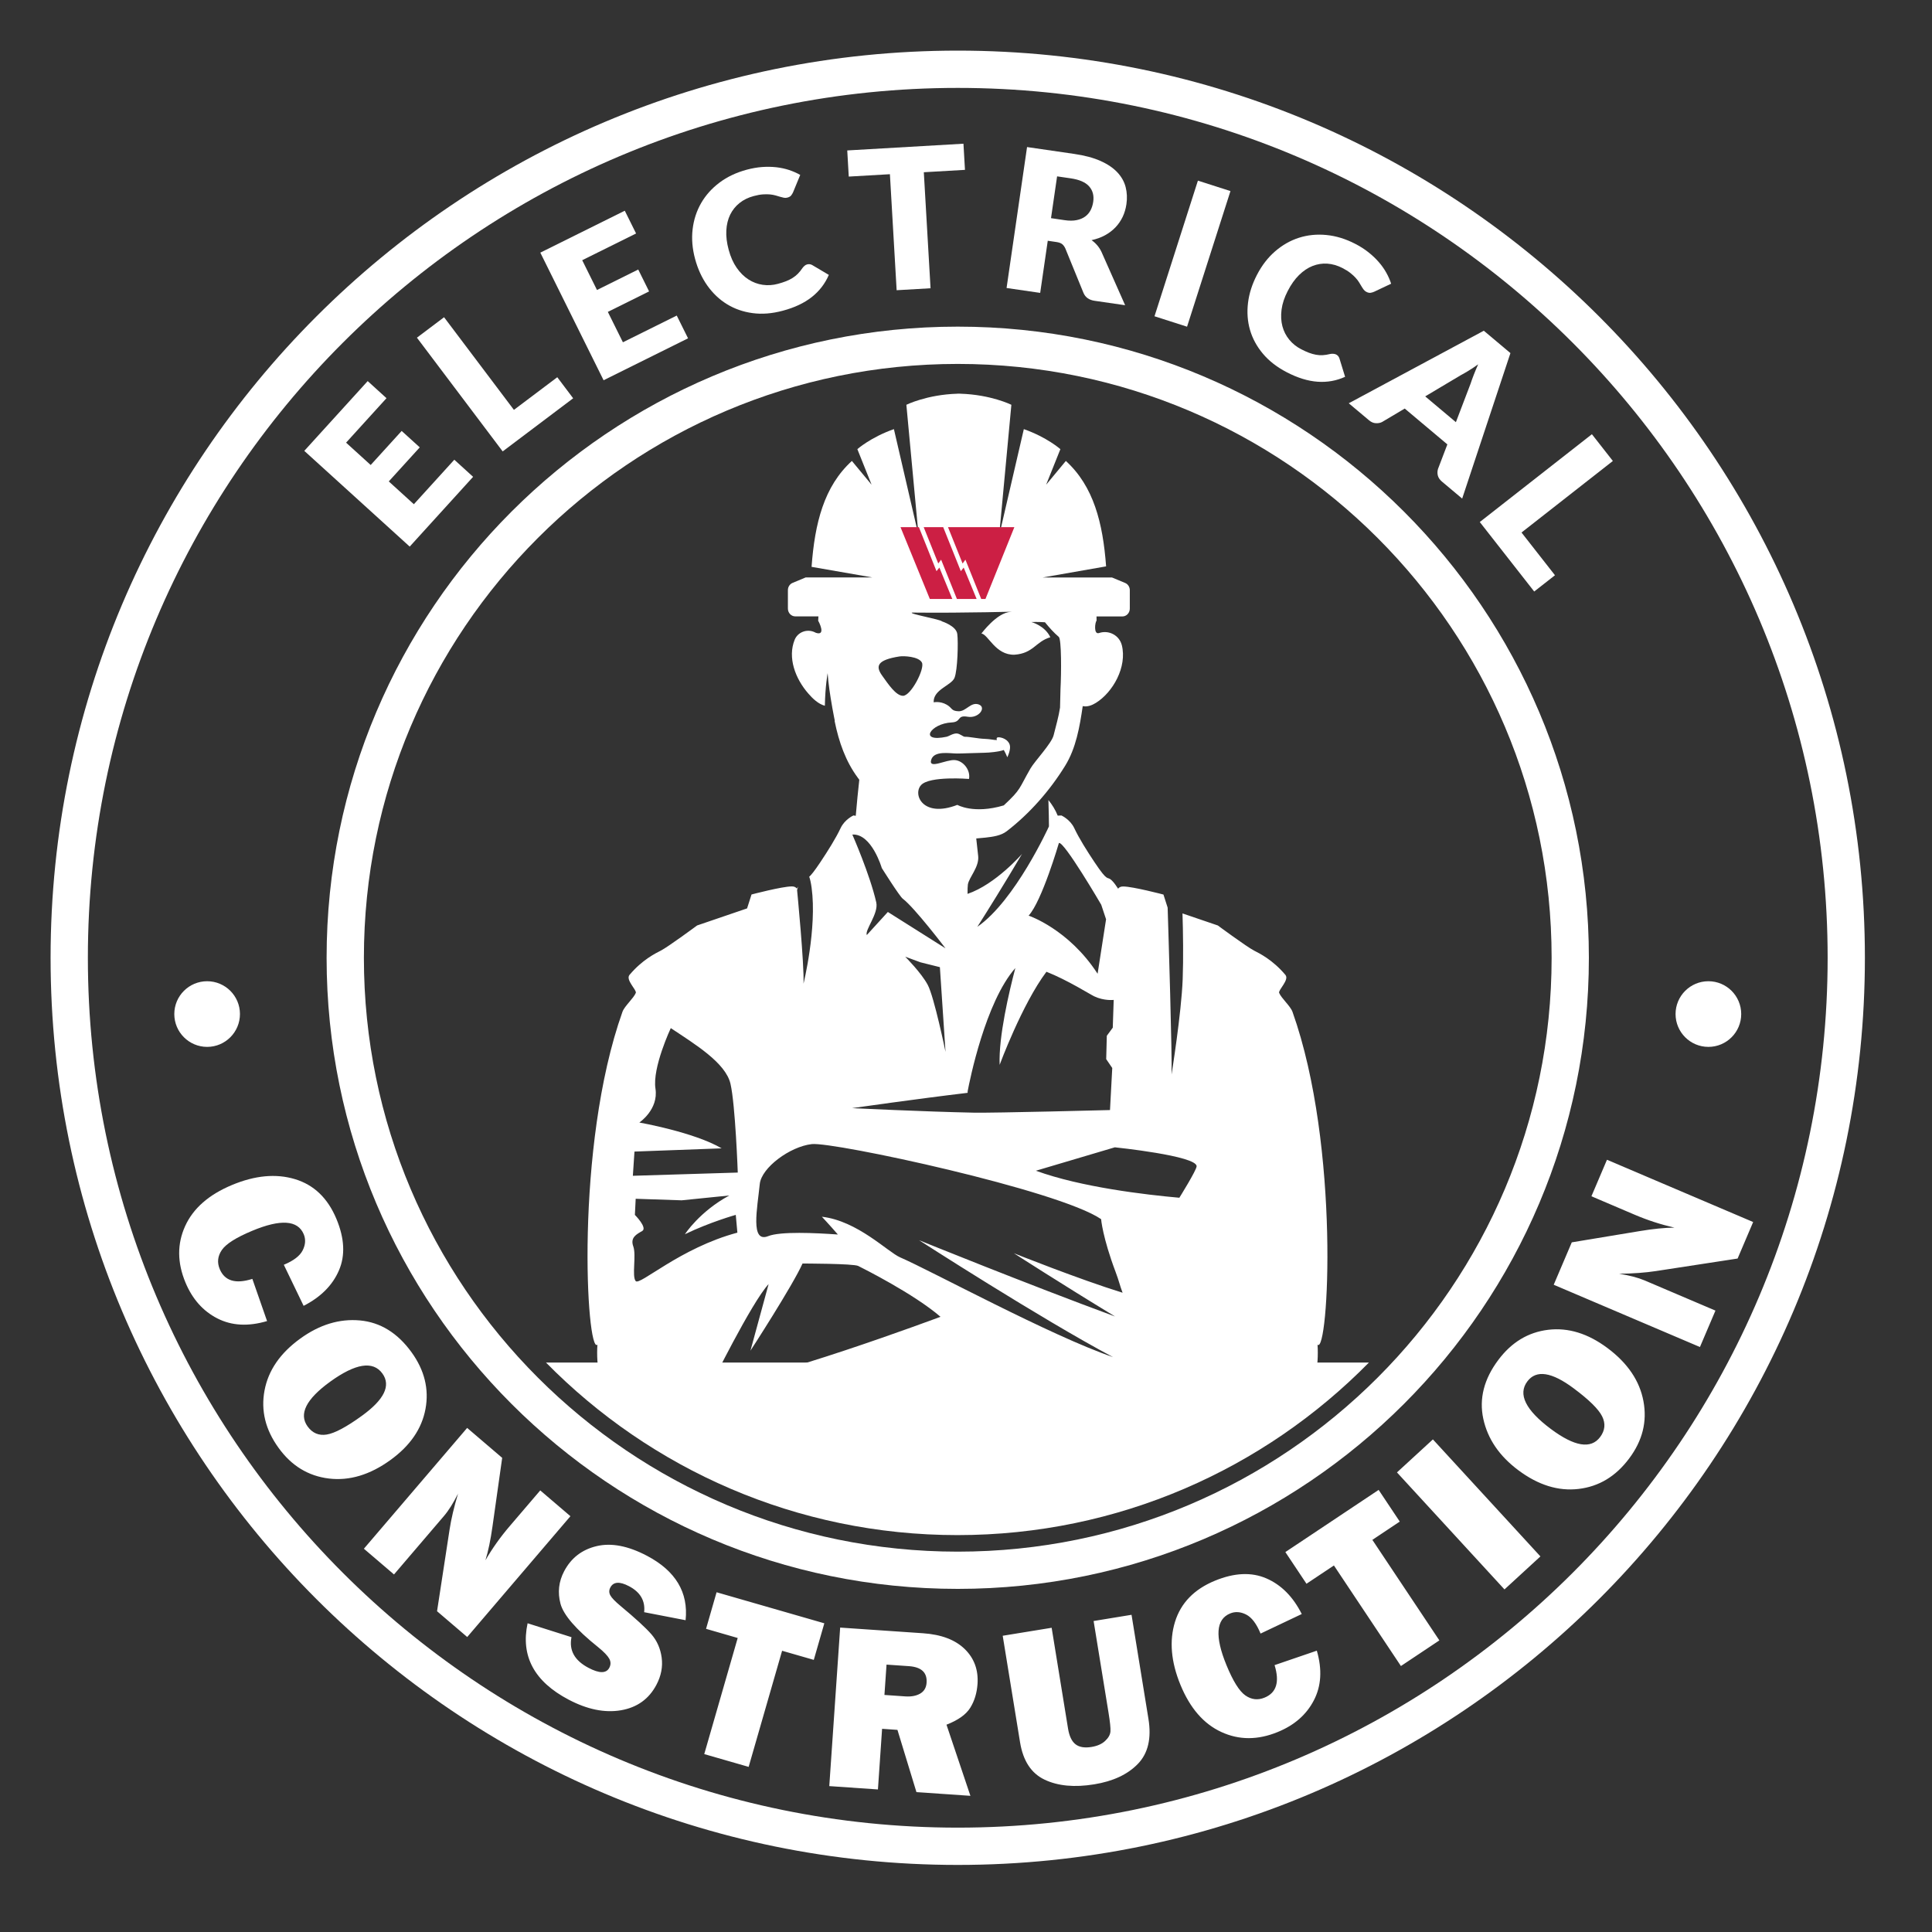
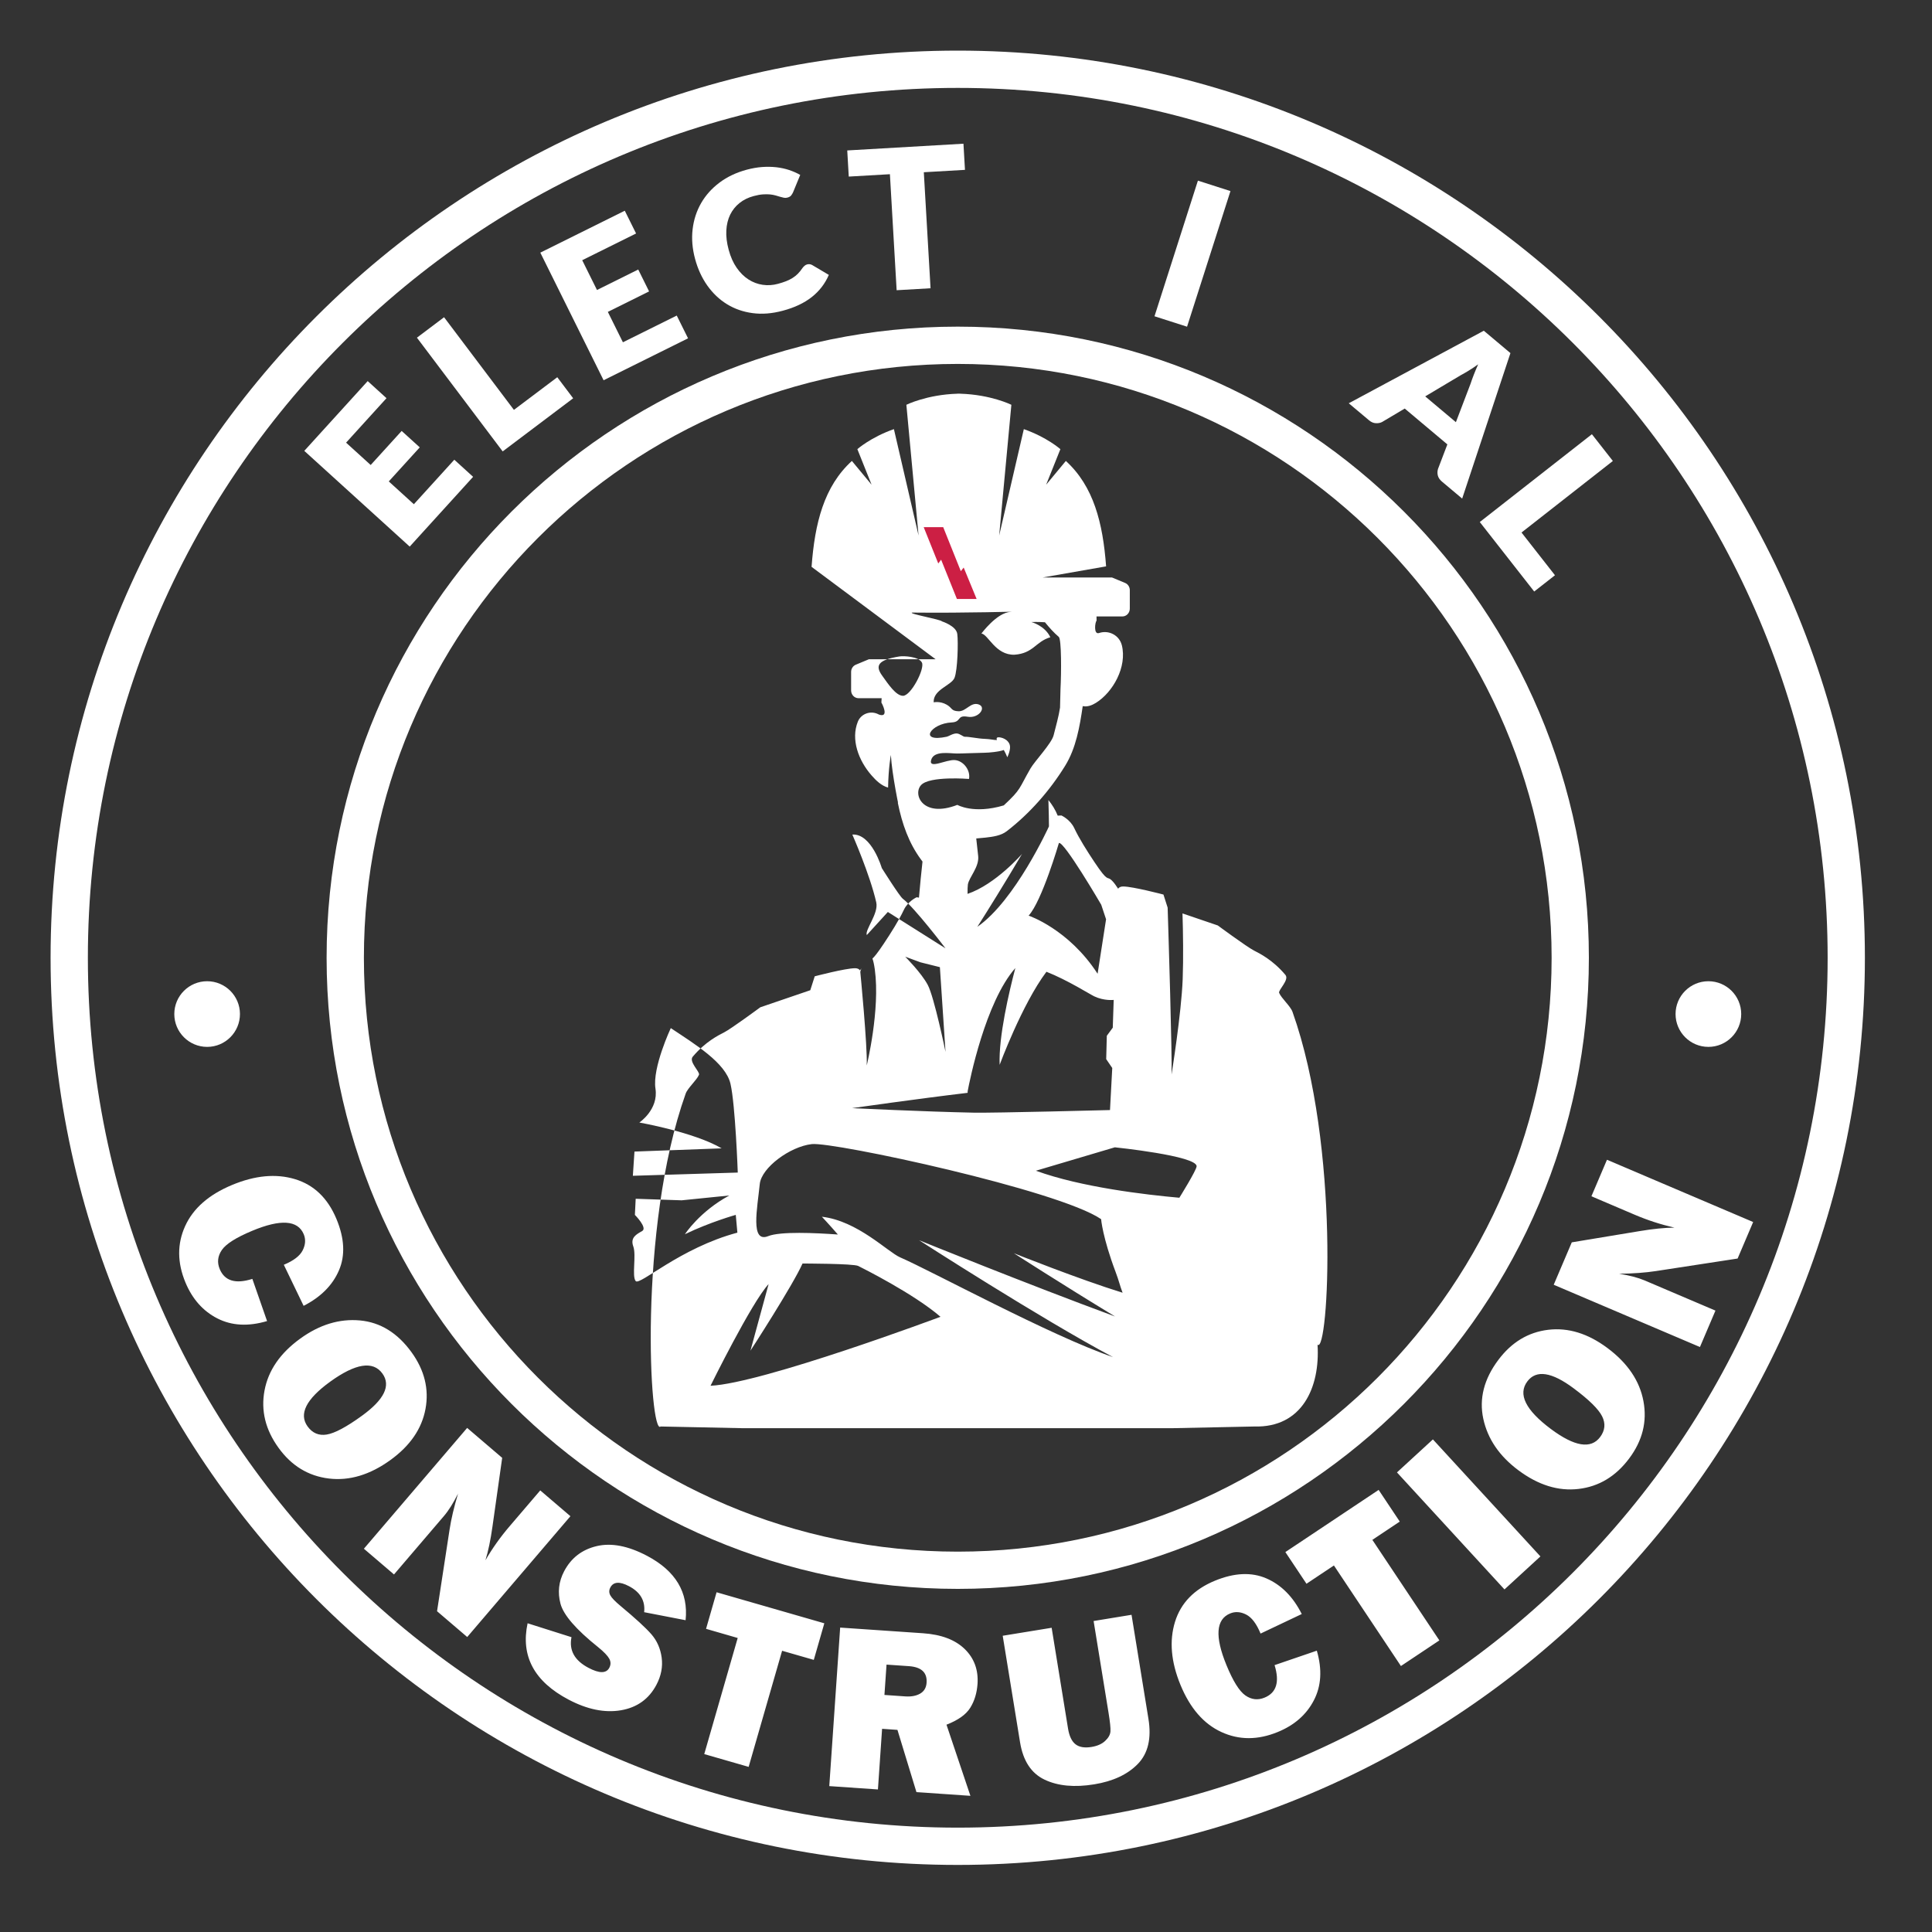
<svg xmlns="http://www.w3.org/2000/svg" version="1.1" x="0px" y="0px" width="600px" height="600px" viewBox="0 0 600 600" style="enable-background:new 0 0 600 600;" xml:space="preserve">
  <rect x="0" y="0" width="600" height="600" fill="#333333" stroke="none" />
  <style type="text/css">
	.st0{fill:#FFFFFF;}
	.st1{fill-rule:evenodd;clip-rule:evenodd;fill:#FFFFFF;}
	.st2{fill:#CC1F44;}
</style>
  <g id="Layer_1">
    <g id="Layer_2">
      <g>
        <path class="st0" d="M107.48,137.47l7.64,6.94l9.62-10.58l5.62,5.1l-9.62,10.58l7.79,7.08l12.56-13.82l5.84,5.31l-19.69,21.67     L94.5,140.02l19.69-21.67l5.84,5.31L107.48,137.47z" />
        <path class="st0" d="M173.07,117.15l4.93,6.54l-21.89,16.5l-26.63-35.32l8.43-6.35l21.69,28.77L173.07,117.15z" />
        <path class="st0" d="M180.81,80.81l4.59,9.25l12.81-6.36l3.37,6.8l-12.81,6.36l4.68,9.44l16.72-8.3l3.51,7.07l-26.23,13.02     L167.8,78.46l26.23-13.02l3.51,7.07L180.81,80.81z" />
        <path class="st0" d="M250.67,82.11c0.24-0.06,0.49-0.09,0.76-0.06c0.26,0.02,0.54,0.11,0.82,0.27l5.15,3.05     c-1.17,2.72-2.93,5.01-5.28,6.87s-5.35,3.28-8.99,4.25c-3.34,0.9-6.48,1.15-9.41,0.75c-2.94-0.39-5.59-1.32-7.95-2.77     c-2.36-1.45-4.39-3.38-6.1-5.78c-1.7-2.4-2.97-5.17-3.81-8.29c-0.86-3.19-1.11-6.26-0.76-9.21s1.23-5.66,2.64-8.11     c1.41-2.45,3.32-4.58,5.72-6.38c2.4-1.8,5.22-3.13,8.46-4c1.65-0.44,3.24-0.72,4.77-0.83c1.53-0.11,3-0.08,4.4,0.07     c1.4,0.16,2.73,0.45,3.98,0.86c1.25,0.42,2.4,0.93,3.45,1.52l-2.23,5.41c-0.15,0.33-0.34,0.65-0.58,0.96s-0.63,0.53-1.18,0.68     c-0.36,0.1-0.72,0.11-1.09,0.04c-0.36-0.07-0.76-0.17-1.18-0.3c-0.42-0.13-0.89-0.27-1.39-0.41c-0.5-0.15-1.08-0.25-1.73-0.32     c-0.65-0.06-1.4-0.07-2.23-0.01c-0.84,0.06-1.79,0.23-2.85,0.52c-1.69,0.45-3.15,1.17-4.38,2.15c-1.23,0.98-2.2,2.19-2.91,3.62     c-0.7,1.44-1.1,3.07-1.2,4.91c-0.1,1.84,0.14,3.84,0.73,6.01c0.59,2.19,1.42,4.05,2.49,5.59c1.07,1.54,2.29,2.74,3.66,3.62     c1.37,0.88,2.84,1.43,4.41,1.66c1.57,0.23,3.16,0.13,4.77-0.31c0.92-0.25,1.76-0.52,2.5-0.81c0.74-0.29,1.41-0.63,2.02-1.01     c0.61-0.38,1.16-0.82,1.65-1.32c0.49-0.5,0.97-1.09,1.43-1.78c0.19-0.26,0.41-0.49,0.65-0.69     C250.09,82.34,250.37,82.19,250.67,82.11z" />
        <path class="st0" d="M299.68,52.75l-12.78,0.74l2.09,36.03l-10.53,0.61l-2.09-36.03l-12.78,0.74l-0.47-8.12l36.09-2.09     L299.68,52.75z" />
-         <path class="st0" d="M349.42,94.79l-9.45-1.37c-1.75-0.25-2.91-1.08-3.49-2.47l-5.63-13.79c-0.27-0.59-0.61-1.04-1-1.36     c-0.4-0.31-1-0.53-1.8-0.64l-2.66-0.39l-2.35,16.19l-10.44-1.52l6.36-43.77l14.64,2.13c3.25,0.47,5.98,1.2,8.18,2.19     c2.2,0.98,3.94,2.16,5.23,3.54s2.14,2.9,2.57,4.58c0.43,1.68,0.51,3.45,0.24,5.31c-0.21,1.42-0.6,2.74-1.17,3.94     c-0.58,1.2-1.32,2.29-2.24,3.25c-0.92,0.96-2,1.78-3.24,2.46c-1.25,0.68-2.64,1.18-4.18,1.51c0.63,0.44,1.21,0.96,1.73,1.56     c0.52,0.6,0.97,1.28,1.34,2.05L349.42,94.79z M330.6,68.37c1.42,0.21,2.66,0.21,3.71,0s1.94-0.57,2.67-1.1     c0.73-0.53,1.3-1.19,1.71-1.98c0.41-0.79,0.68-1.66,0.82-2.63c0.28-1.92-0.15-3.52-1.28-4.79s-3.04-2.1-5.74-2.49l-4.2-0.61     l-1.89,12.98L330.6,68.37z" />
        <path class="st0" d="M368.65,101.46l-10.11-3.24l13.48-42.12l10.11,3.24L368.65,101.46z" />
-         <path class="st0" d="M414.95,110.09c0.22,0.11,0.42,0.27,0.6,0.46c0.18,0.2,0.32,0.44,0.42,0.75l1.76,5.72     c-2.69,1.23-5.54,1.74-8.53,1.53c-2.99-0.21-6.17-1.18-9.51-2.91c-3.07-1.58-5.56-3.51-7.47-5.78c-1.91-2.27-3.25-4.74-4.02-7.4     c-0.77-2.66-0.97-5.46-0.62-8.38s1.28-5.82,2.77-8.7c1.51-2.93,3.39-5.37,5.64-7.32c2.25-1.95,4.72-3.36,7.41-4.22     c2.69-0.86,5.54-1.15,8.52-0.86c2.99,0.29,5.97,1.2,8.95,2.74c1.52,0.78,2.88,1.65,4.08,2.6c1.21,0.95,2.27,1.96,3.2,3.02     s1.72,2.17,2.36,3.32c0.65,1.15,1.15,2.3,1.52,3.45l-5.29,2.5c-0.33,0.15-0.69,0.25-1.08,0.32c-0.38,0.06-0.83-0.03-1.33-0.29     c-0.33-0.17-0.61-0.41-0.83-0.7c-0.22-0.3-0.45-0.63-0.67-1.01s-0.48-0.79-0.75-1.24c-0.27-0.45-0.63-0.92-1.07-1.4     c-0.44-0.49-0.99-0.99-1.64-1.51c-0.66-0.52-1.47-1.03-2.46-1.54c-1.55-0.8-3.12-1.25-4.69-1.36s-3.1,0.14-4.59,0.72     c-1.49,0.59-2.88,1.53-4.2,2.82c-1.31,1.29-2.48,2.94-3.51,4.94c-1.04,2.01-1.68,3.95-1.92,5.81c-0.24,1.86-0.15,3.57,0.26,5.14     c0.42,1.57,1.13,2.97,2.14,4.19c1.01,1.23,2.25,2.22,3.73,2.98c0.85,0.44,1.65,0.8,2.39,1.08c0.74,0.28,1.47,0.48,2.18,0.61     c0.71,0.13,1.41,0.17,2.11,0.13c0.7-0.04,1.45-0.16,2.26-0.36c0.31-0.07,0.63-0.09,0.95-0.07S414.67,109.95,414.95,110.09z" />
        <path class="st0" d="M454.09,154.84l-6.26-5.26c-0.7-0.59-1.13-1.22-1.3-1.9s-0.15-1.36,0.05-2.04l2.91-7.63l-13.24-11.13     l-7.02,4.17c-0.54,0.29-1.18,0.41-1.93,0.38c-0.75-0.03-1.46-0.33-2.12-0.89l-6.31-5.3l41.94-22.53l8.27,6.95L454.09,154.84z      M452.14,131.11l4.57-11.98c0.26-0.79,0.58-1.7,0.98-2.72c0.4-1.03,0.85-2.12,1.37-3.27c-1.03,0.74-2.02,1.41-2.97,1.98     c-0.95,0.58-1.79,1.06-2.52,1.45l-10.96,6.53L452.14,131.11z" />
        <path class="st0" d="M482.91,178.65l-6.45,5.05l-16.9-21.58l34.82-27.27l6.51,8.31l-28.37,22.22L482.91,178.65z" />
      </g>
    </g>
    <path class="st1" d="M297.44,101.44c108.17,0,196,87.82,196,196s-87.83,196-196,196c-108.18,0-196.01-87.82-196.01-196   S189.26,101.44,297.44,101.44L297.44,101.44z M297.44,113.02c101.78,0,184.43,82.64,184.43,184.43   c0,101.79-82.64,184.43-184.43,184.43c-101.79,0-184.43-82.64-184.43-184.43C113.01,195.66,195.65,113.02,297.44,113.02   L297.44,113.02z" />
    <path class="st1" d="M297.44,15.72c155.49,0,281.72,126.24,281.72,281.72S452.93,579.17,297.44,579.17   c-155.49,0-281.73-126.24-281.73-281.72S141.95,15.72,297.44,15.72L297.44,15.72z M297.44,27.3   c149.1,0,270.15,121.05,270.15,270.15S446.54,567.59,297.44,567.59c-149.11,0-270.15-121.05-270.15-270.15S148.34,27.3,297.44,27.3   L297.44,27.3z" />
    <path class="st0" d="M301.37,557.71l-16.76-1.15l-5.9-19.33l-4.77-0.33l-1.29,18.83l-15.11-1.04l3.38-49.23l25.72,1.76   c5.68,0.39,9.99,2.02,12.95,4.89c2.95,2.87,4.28,6.49,3.99,10.84c-0.2,2.84-0.95,5.31-2.25,7.4c-1.3,2.1-3.76,3.86-7.39,5.27   L301.37,557.71L301.37,557.71z M351.41,501.49l5.24,32.26c1,6.12-0.11,10.8-3.3,14.07c-3.19,3.27-7.7,5.37-13.53,6.32   c-6.13,1-11.27,0.52-15.41-1.45c-4.14-1.96-6.69-5.84-7.63-11.65L311.4,508l15.2-2.48l5.09,31.3c0.38,2.33,1.15,3.96,2.31,4.87   c1.16,0.91,2.82,1.19,4.98,0.84c1.8-0.29,3.22-0.92,4.24-1.88c1.03-0.96,1.57-1.94,1.64-2.96c0.07-1.01-0.13-2.93-0.59-5.76   l-4.64-28.51L351.41,501.49L351.41,501.49z M242.89,512.66l-10.39,36.06l-13.79-3.97l10.39-36.06l-9.83-2.84l3.27-11.36l33.46,9.64   l-3.27,11.36L242.89,512.66L242.89,512.66z M395.83,517.12l13.12-4.49c1.7,5.84,1.39,10.98-0.92,15.42   c-2.3,4.44-6.04,7.72-11.19,9.83c-6.2,2.55-12.05,2.55-17.54,0.01c-5.5-2.53-9.73-7.42-12.7-14.64c-2.94-7.16-3.5-13.67-1.7-19.55   c1.81-5.87,5.95-10.14,12.41-12.8c6.04-2.48,11.37-2.72,15.99-0.71c4.62,2.01,8.28,5.7,10.97,11.06l-12.79,6.07   c-1.26-3.06-2.75-5.03-4.48-5.91c-1.73-0.88-3.39-0.99-4.96-0.34c-4.42,1.81-4.8,7.16-1.16,16.03c2.04,4.98,4.01,8.12,5.88,9.43   c1.88,1.31,3.86,1.54,5.94,0.69C396.41,525.72,397.45,522.35,395.83,517.12L395.83,517.12z M163.85,504.12l13.63,4.32   c-0.81,4.07,0.95,7.24,5.28,9.52c3.37,1.78,5.52,1.77,6.47-0.02c0.49-0.93,0.49-1.87-0.01-2.8c-0.51-0.93-1.65-2.13-3.45-3.59   c-6.88-5.5-10.78-10.01-11.71-13.52c-0.93-3.52-0.54-6.87,1.14-10.07c2.17-4.12,5.53-6.72,10.1-7.8c4.56-1.08,9.77-0.08,15.64,3.01   c8.89,4.69,12.88,11.35,11.98,20l-12.87-2.49c0.38-3.53-1.18-6.22-4.7-8.07c-2.92-1.54-4.86-1.41-5.81,0.41   c-0.43,0.81-0.43,1.62-0.01,2.41c0.43,0.8,1.49,1.9,3.17,3.3c4.64,3.86,7.84,6.79,9.59,8.8c1.75,2.01,2.82,4.43,3.2,7.26   c0.38,2.84-0.16,5.65-1.63,8.44c-2.33,4.41-6,7.05-11.03,7.91c-5.03,0.85-10.45-0.25-16.27-3.32   C165.9,522.2,161.67,514.3,163.85,504.12L163.85,504.12z M274.67,526.38l6.46,0.45c1.9,0.13,3.45-0.17,4.66-0.88   c1.21-0.71,1.87-1.84,1.97-3.38c0.22-3.15-1.62-4.86-5.48-5.13l-6.96-0.48L274.67,526.38L274.67,526.38z M426.2,478.22l20.81,31.22   l-11.94,7.96l-20.81-31.23l-8.52,5.68l-6.56-9.84l28.97-19.31l6.56,9.84L426.2,478.22L426.2,478.22z M145.1,508.39l-9.37-8.01   l3.89-25.36c0.5-3.26,1.37-6.98,2.63-11.16c-1.47,2.93-2.92,5.25-4.36,6.93l-15.53,18.17l-9.35-7.99l32.07-37.52l10.88,9.3   l-3,21.21c-0.59,4.22-1.32,7.75-2.2,10.59c2.15-3.71,4.66-7.24,7.53-10.59l9.49-11.1l9.37,8.01L145.1,508.39L145.1,508.39z    M445,447.02l33.39,36.34l-11.16,10.25l-33.39-36.34L445,447.02L445,447.02z M505.96,452.93c-4.16,5.57-9.39,8.72-15.7,9.47   c-6.3,0.75-12.55-1.19-18.73-5.81c-5.91-4.41-9.53-9.74-10.88-15.97c-1.34-6.23,0.2-12.32,4.65-18.26c4.11-5.5,9.28-8.63,15.5-9.38   c6.22-0.75,12.36,1.14,18.42,5.67c6.28,4.69,10,10.2,11.17,16.52C511.57,441.49,510.09,447.41,505.96,452.93L505.96,452.93z    M86.5,449.63c-4.07-5.62-5.52-11.56-4.35-17.8c1.17-6.25,4.88-11.63,11.13-16.14c5.97-4.32,12.14-6.19,18.48-5.62   c6.35,0.58,11.69,3.87,16.05,9.89c4.02,5.57,5.47,11.43,4.33,17.59c-1.14,6.16-4.77,11.46-10.91,15.89   c-6.35,4.59-12.72,6.5-19.1,5.73C95.74,458.39,90.53,455.22,86.5,449.63L86.5,449.63z M496.94,446.28   c1.53-2.05,1.73-4.18,0.62-6.42c-1.11-2.23-4.05-5.13-8.8-8.67c-6.87-5.14-11.69-5.86-14.44-2.17c-2.97,3.97-0.54,8.89,7.3,14.75   C488.98,449.26,494.08,450.1,496.94,446.28L496.94,446.28z M95.53,443c1.5,2.07,3.48,2.91,5.94,2.51c2.46-0.4,6.1-2.33,10.9-5.81   c6.96-5.03,9.09-9.4,6.39-13.14c-2.91-4.02-8.33-3.17-16.26,2.56C95.06,434.52,92.74,439.14,95.53,443L95.53,443z M544.46,379.51   l-4.83,11.34l-25.36,3.89c-3.26,0.5-7.06,0.78-11.43,0.84c3.24,0.51,5.87,1.21,7.92,2.07l21.99,9.37l-4.82,11.31l-45.41-19.34   l5.61-13.17l21.14-3.5c4.2-0.7,7.79-1.05,10.75-1.07c-4.18-0.95-8.3-2.28-12.36-4.01l-13.43-5.73l4.83-11.34L544.46,379.51   L544.46,379.51z M78.37,397.17l4.57,13.1c-5.84,1.73-10.98,1.45-15.43-0.82c-4.45-2.28-7.75-5.99-9.9-11.12   c-2.58-6.18-2.62-12.03-0.12-17.54c2.5-5.52,7.35-9.77,14.56-12.78c7.14-2.98,13.65-3.59,19.54-1.82   c5.89,1.77,10.18,5.88,12.88,12.33c2.52,6.03,2.79,11.36,0.8,15.99c-1.98,4.62-5.65,8.31-10.98,11.03l-6.15-12.75   c3.05-1.27,5.01-2.77,5.87-4.51c0.87-1.74,0.97-3.39,0.32-4.97c-1.84-4.41-7.19-4.76-16.04-1.06c-4.96,2.07-8.09,4.05-9.39,5.94   c-1.3,1.89-1.52,3.87-0.66,5.94C69.78,397.81,73.15,398.83,78.37,397.17L78.37,397.17z" />
    <path class="st1" d="M64.33,304.73c5.62,0,10.19,4.56,10.19,10.19c0,5.63-4.57,10.2-10.19,10.2c-5.63,0-10.2-4.57-10.2-10.2   C54.13,309.3,58.7,304.73,64.33,304.73L64.33,304.73z M530.56,304.73c5.62,0,10.19,4.56,10.19,10.19c0,5.63-4.57,10.2-10.19,10.2   c-5.63,0-10.2-4.57-10.2-10.2C520.36,309.3,524.93,304.73,530.56,304.73L530.56,304.73z" />
-     <path class="st1" d="M397.06,423.15h28.07c-32.53,33.07-77.78,53.59-127.78,53.59c-50.01,0-95.26-20.52-127.79-53.59h26.01l0,0" />
-     <path class="st1" d="M252.04,176.04c1-13.59,3.86-24.99,12.52-32.89l6.12,7.38l-4.42-11.04c0,0,4.15-3.69,11.35-6.22l7.66,33.05   l-3.79-40.61c0,0,6.36-3.16,15.87-3.44v-0.02c0.14,0,0.29,0,0.43,0.01c0.15-0.01,0.29-0.01,0.44-0.01v0.02   c9.5,0.28,15.87,3.44,15.87,3.44l-3.79,40.61l7.66-33.05c7.2,2.53,11.35,6.22,11.35,6.22l-4.42,11.04l6.12-7.38   c8.62,7.88,11.5,19.22,12.5,32.74l-19.75,3.46h21.6l4.06,1.69c0.88,0.36,1.45,1.26,1.45,2.24c0,1.21,0,4.37,0,5.74   c0,1.33-1.03,2.42-2.3,2.42h-8.04l0.02,1.31c-0.48,0.45-0.99,4.43,0.78,3.84c1.44-0.49,3.03-0.36,4.36,0.35   c1.34,0.7,2.31,1.93,2.68,3.37c0.01-0.01,0.01-0.01,0.01,0c1.72,6.8-2.77,14.71-8.05,17.98c-1.22,0.76-2.67,1.31-4.08,1   c-0.95,6.48-2.09,13.05-5.45,18.51c-4.8,7.79-11.1,14.91-18.15,20.34c-1.8,1.39-4.26,1.72-6.64,1.99c-0.94,0.1-1.88,0.19-2.83,0.26   c0.19,1.72,0.41,3.82,0.6,5.46c0.37,3.39-2.82,6.58-3.2,8.83c-0.08,0.53-0.11,1.59-0.1,2.92c8.73-2.96,16.92-12.41,16.92-12.41   c-5.68,9.62-10.68,17.62-13.88,22.64c11.78-8.14,22.24-31.19,22.24-31.19c0-1.92-0.08-5.21-0.17-8.18c1.12,1.38,2.15,3,2.89,4.84   l1.15-0.05c0,0,2.72,1.22,4,3.95c1.47,3.14,3.95,7.07,6.28,10.56c4.35,6.53,3.79,4.21,5.26,5.56c0.75,0.69,1.53,1.83,2.07,2.67   c0.28-0.41,0.76-0.69,1.55-0.69c3,0,12.53,2.51,12.53,2.51l1.3,4.07c0.24,7.65,1.44,46.4,1.21,51.81c0,0,3.06-18.99,3.46-29.61   c0.24-6.44,0.12-14.82-0.06-20.41l10.97,3.74c0,0,8.97,6.63,11.25,7.8c1.64,0.84,5.77,2.84,9.74,7.55c1.31,1.55-2.31,4.71-1.94,5.6   c0.69,1.66,3.52,4.11,4.14,5.87c14.92,41.88,11.18,106.6,7.78,103.37c0.84,13.33-4.86,25.84-19.63,25.41l-25.16,0.52H230.32   l-25.16-0.52c-14.77,0.44-20.47-12.08-19.63-25.41c-3.4,3.23-7.14-61.48,7.78-103.37c0.62-1.76,3.46-4.2,4.14-5.87   c0.36-0.89-3.25-4.05-1.95-5.6c3.97-4.71,8.1-6.71,9.74-7.55c2.28-1.17,11.25-7.8,11.25-7.8l15.52-5.3l1.38-4.32   c0,0,9.52-2.51,12.53-2.51c0.78,0,1.26,0.27,1.54,0.68c0.12-0.19,0.26-0.4,0.4-0.61c-0.2,0.62-0.32,1.06-0.32,1.06   s2.25,23.05,2,29.07c0,0,4.23-17.23,2.51-29.82c-0.22-1.57-0.47-2.66-0.74-3.38c0.6-0.53,1.57-1.7,3.46-4.53   c2.33-3.49,4.81-7.43,6.28-10.56c1.28-2.74,4-3.95,4-3.95l0.71,0.12c0.31-3.79,0.76-8.08,1.1-11.2c-0.17-0.23-0.34-0.45-0.5-0.68   c-3.72-5.05-5.83-10.99-7.15-17.5c0.02-0.16,0.02-0.26,0.02-0.26s-0.35-1.69-0.78-4.08c-0.02-0.13-0.03-0.25-0.05-0.37h-0.01   c-0.53-3.02-1.16-7.03-1.36-10.22c0,0-0.75,4-0.86,10.13c-2.05-0.55-3.79-2.24-5.11-3.76c-4.1-4.67-6.51-11.21-4.27-16.74l0,0   c0.46-1.13,1.38-2.03,2.55-2.48s2.47-0.41,3.6,0.11c0.14,0.09,0.3,0.16,0.46,0.22c3.26,1.05,0.84-3.58,0.69-3.74   c0.01-0.4,0.04-0.86,0.08-1.37h-7.18c-1.27,0-2.3-1.08-2.3-2.42c0-1.37,0-4.52,0-5.74c0-0.99,0.58-1.88,1.45-2.24l4.06-1.69h20.74   L252.04,176.04L252.04,176.04z M249.23,392.4c0,0,15.79,0,17.29,0.75s17.29,8.65,25.56,15.79c0,0-55.26,20.67-71.42,21.42   c0,0,12.78-25.94,18.04-31.58l-5.64,20.68C233.07,419.47,246.22,399.17,249.23,392.4L249.23,392.4z M348.63,401.47   c-0.93-2.47-1.1-3.62-2.15-6.4c-4.09-10.85-4.52-16.45-4.52-16.45c-13.16-9.02-83.08-24.06-89.84-23.31   c-6.77,0.75-15.66,7.32-16.17,12.41c-0.75,7.52-3.01,18.42,2.63,16.17c3.77-1.51,14.76-1,21.63-0.5c-2.83-3.26-4.97-5.52-4.97-5.52   c11.07,1.26,20.48,10.96,24.31,12.62c9.73,4.21,46.83,24.39,66.1,30.97c-22.8-12.14-60.22-36.3-60.22-36.3s33.23,13.5,60.87,23.69   c-16.65-10.11-31.44-19.65-31.44-19.65S335.18,397.32,348.63,401.47L348.63,401.47z M197.42,372.29l-0.25,5.01   c0,0,4.01,4.01,2.26,5.01s-3.76,2.01-2.76,4.76c1,2.76-0.5,9.27,0.75,10.78c1.26,1.5,13.78-10.28,31.58-15.04l-0.5-5.52   c0,0-8.02,2.25-15.79,6.01c0,0,4.51-7.02,13.78-12.03l-14.79,1.5L197.42,372.29L197.42,372.29z M366.26,371.97   c0.02-0.03,5.33-8.55,5.36-9.77c0.09-3.27-25.4-5.89-25.4-5.89l-24.51,7.27C335.71,368.7,355.92,371.05,366.26,371.97   L366.26,371.97L366.26,371.97L366.26,371.97z M208.32,319.29c0,0-5.77,12.27-4.76,18.79c1,6.52-5.01,10.53-5.01,10.53   s17.04,3,25.56,8.02l-27.07,1l-0.5,7.52l32.58-1c0,0-0.75-21.05-2.26-27.56C225.36,330.06,215.84,324.3,208.32,319.29   L208.32,319.29z M315.32,300.64c-1.95,7.42-5.23,21.37-4.87,30.05c0,0,6.96-18.83,14.53-28.9c6.49,2.55,13.48,6.99,14.86,7.64   c3.13,1.47,6.03,1.1,6.03,1.1l-0.29,8.63l-1.85,2.51l-0.19,7.25l1.88,2.76l-0.7,13.06c0,0-35.95,0.93-42.27,0.81   c-15.46-0.31-37.83-1.41-37.83-1.41s20.87-2.97,35.88-4.75l0.02-0.52C301.12,335.66,306.01,311.21,315.32,300.64L315.32,300.64z    M281.12,297.11l4.76,1.75l6.01,1.5l1.75,26.31c0,0-3.51-17.04-5.52-20.8C286.14,302.12,281.12,297.11,281.12,297.11L281.12,297.11   z M328.85,261.81c0,0-5.26,18.04-9.4,22.55c0,0,12.4,4.13,21.42,18.05l2.63-16.92l-1.5-4.51   C342.01,280.98,330.36,261.06,328.85,261.81L328.85,261.81z M264.7,259.18c0,0,5.47,12.42,7.43,21.06   c0.78,3.49-3.59,8.53-2.94,10.15l6.54-7.17l17.91,11.3c0,0-9.62-12.67-13.28-15.42c-1-0.75-6.51-9.52-6.51-9.52   S270.71,258.8,264.7,259.18L264.7,259.18z M313.84,190.02c2.73-0.17-13.1,0.41-30.62,0.22c-1.03,0.41,8.85,2.1,9.33,2.74   c0,0,4.42,1.4,4.74,3.89c0.33,2.49,0.11,11.25-0.86,13.64c-0.97,2.39-6.68,3.62-6.47,7.61c0,0,1.94-0.47,4.03,0.72   c1.81,1.02,1.3,1.95,3.67,2.05c2.37,0.1,3.82-3,6.3-2.11c2.48,0.9,0,4.41-3.45,3.81s-1.83,1.62-4.96,1.77   c-6.53,0.3-10.52,6.36-1.49,4.43c0.58-0.13,1.84-1.02,3.01-1.01c1.04,0.02,2.02,1.05,2.58,1.03c1.36-0.04,4.09,0.59,6.16,0.65   c1.71,0.05,2.88,0.4,3.79,0.37c0-0.01-0.29-0.6,0.17-0.81c0.41-0.19,2.78,0.11,3.67,1.92c0.41,0.82,0.32,2.13-0.55,4.11   c-0.07,0.41-0.22-0.53-1.15-2.13c-1.56,0.56-4.38,0.83-6.15,0.86c-4.26,0.08-6.28,0.23-8.44,0.23c-2.15,0-7.11-1-7.97,1.99   c-0.86,2.99,4.63-0.15,7.33,0.05c2.69,0.2,4.95,3.16,4.42,5.86c0,0-12.18-1-14.87,1.89s0.53,10.32,11.25,6.16   c0,0,5.06,2.95,14.42,0.16c5.52-5.14,4.64-5.14,8.29-11.46c1.3-2.26,6.56-7.77,7.19-10.32c0.68-2.74,1.57-5.79,1.99-8.58l0.14-5.65   c0.28-5.32,0.32-15.59-0.53-16.32c-1.58-1.34-2.96-2.91-4.29-4.54c-2.22-0.16-4.22-0.07-4.22-0.07s4.15,1.07,5.89,4.72   c-4.6,1.36-5.22,5-11.14,5.43c-5.94,0.16-8.12-6.29-10.27-6.59C304.82,196.76,309.48,190.3,313.84,190.02L313.84,190.02z    M279.3,203.87c1.38-0.22,6.04,0,7.01,1.9c0.97,1.89-3.44,10.42-5.92,10.32c-2.16-0.08-4.43-3.46-6.48-6.34   C271.86,206.85,272.4,204.97,279.3,203.87L279.3,203.87z" />
+     <path class="st1" d="M252.04,176.04c1-13.59,3.86-24.99,12.52-32.89l6.12,7.38l-4.42-11.04c0,0,4.15-3.69,11.35-6.22l7.66,33.05   l-3.79-40.61c0,0,6.36-3.16,15.87-3.44v-0.02c0.14,0,0.29,0,0.43,0.01c0.15-0.01,0.29-0.01,0.44-0.01v0.02   c9.5,0.28,15.87,3.44,15.87,3.44l-3.79,40.61l7.66-33.05c7.2,2.53,11.35,6.22,11.35,6.22l-4.42,11.04l6.12-7.38   c8.62,7.88,11.5,19.22,12.5,32.74l-19.75,3.46h21.6l4.06,1.69c0.88,0.36,1.45,1.26,1.45,2.24c0,1.21,0,4.37,0,5.74   c0,1.33-1.03,2.42-2.3,2.42h-8.04l0.02,1.31c-0.48,0.45-0.99,4.43,0.78,3.84c1.44-0.49,3.03-0.36,4.36,0.35   c1.34,0.7,2.31,1.93,2.68,3.37c0.01-0.01,0.01-0.01,0.01,0c1.72,6.8-2.77,14.71-8.05,17.98c-1.22,0.76-2.67,1.31-4.08,1   c-0.95,6.48-2.09,13.05-5.45,18.51c-4.8,7.79-11.1,14.91-18.15,20.34c-1.8,1.39-4.26,1.72-6.64,1.99c-0.94,0.1-1.88,0.19-2.83,0.26   c0.19,1.72,0.41,3.82,0.6,5.46c0.37,3.39-2.82,6.58-3.2,8.83c-0.08,0.53-0.11,1.59-0.1,2.92c8.73-2.96,16.92-12.41,16.92-12.41   c-5.68,9.62-10.68,17.62-13.88,22.64c11.78-8.14,22.24-31.19,22.24-31.19c0-1.92-0.08-5.21-0.17-8.18c1.12,1.38,2.15,3,2.89,4.84   l1.15-0.05c0,0,2.72,1.22,4,3.95c1.47,3.14,3.95,7.07,6.28,10.56c4.35,6.53,3.79,4.21,5.26,5.56c0.75,0.69,1.53,1.83,2.07,2.67   c0.28-0.41,0.76-0.69,1.55-0.69c3,0,12.53,2.51,12.53,2.51l1.3,4.07c0.24,7.65,1.44,46.4,1.21,51.81c0,0,3.06-18.99,3.46-29.61   c0.24-6.44,0.12-14.82-0.06-20.41l10.97,3.74c0,0,8.97,6.63,11.25,7.8c1.64,0.84,5.77,2.84,9.74,7.55c1.31,1.55-2.31,4.71-1.94,5.6   c0.69,1.66,3.52,4.11,4.14,5.87c14.92,41.88,11.18,106.6,7.78,103.37c0.84,13.33-4.86,25.84-19.63,25.41l-25.16,0.52H230.32   l-25.16-0.52c-3.4,3.23-7.14-61.48,7.78-103.37c0.62-1.76,3.46-4.2,4.14-5.87   c0.36-0.89-3.25-4.05-1.95-5.6c3.97-4.71,8.1-6.71,9.74-7.55c2.28-1.17,11.25-7.8,11.25-7.8l15.52-5.3l1.38-4.32   c0,0,9.52-2.51,12.53-2.51c0.78,0,1.26,0.27,1.54,0.68c0.12-0.19,0.26-0.4,0.4-0.61c-0.2,0.62-0.32,1.06-0.32,1.06   s2.25,23.05,2,29.07c0,0,4.23-17.23,2.51-29.82c-0.22-1.57-0.47-2.66-0.74-3.38c0.6-0.53,1.57-1.7,3.46-4.53   c2.33-3.49,4.81-7.43,6.28-10.56c1.28-2.74,4-3.95,4-3.95l0.71,0.12c0.31-3.79,0.76-8.08,1.1-11.2c-0.17-0.23-0.34-0.45-0.5-0.68   c-3.72-5.05-5.83-10.99-7.15-17.5c0.02-0.16,0.02-0.26,0.02-0.26s-0.35-1.69-0.78-4.08c-0.02-0.13-0.03-0.25-0.05-0.37h-0.01   c-0.53-3.02-1.16-7.03-1.36-10.22c0,0-0.75,4-0.86,10.13c-2.05-0.55-3.79-2.24-5.11-3.76c-4.1-4.67-6.51-11.21-4.27-16.74l0,0   c0.46-1.13,1.38-2.03,2.55-2.48s2.47-0.41,3.6,0.11c0.14,0.09,0.3,0.16,0.46,0.22c3.26,1.05,0.84-3.58,0.69-3.74   c0.01-0.4,0.04-0.86,0.08-1.37h-7.18c-1.27,0-2.3-1.08-2.3-2.42c0-1.37,0-4.52,0-5.74c0-0.99,0.58-1.88,1.45-2.24l4.06-1.69h20.74   L252.04,176.04L252.04,176.04z M249.23,392.4c0,0,15.79,0,17.29,0.75s17.29,8.65,25.56,15.79c0,0-55.26,20.67-71.42,21.42   c0,0,12.78-25.94,18.04-31.58l-5.64,20.68C233.07,419.47,246.22,399.17,249.23,392.4L249.23,392.4z M348.63,401.47   c-0.93-2.47-1.1-3.62-2.15-6.4c-4.09-10.85-4.52-16.45-4.52-16.45c-13.16-9.02-83.08-24.06-89.84-23.31   c-6.77,0.75-15.66,7.32-16.17,12.41c-0.75,7.52-3.01,18.42,2.63,16.17c3.77-1.51,14.76-1,21.63-0.5c-2.83-3.26-4.97-5.52-4.97-5.52   c11.07,1.26,20.48,10.96,24.31,12.62c9.73,4.21,46.83,24.39,66.1,30.97c-22.8-12.14-60.22-36.3-60.22-36.3s33.23,13.5,60.87,23.69   c-16.65-10.11-31.44-19.65-31.44-19.65S335.18,397.32,348.63,401.47L348.63,401.47z M197.42,372.29l-0.25,5.01   c0,0,4.01,4.01,2.26,5.01s-3.76,2.01-2.76,4.76c1,2.76-0.5,9.27,0.75,10.78c1.26,1.5,13.78-10.28,31.58-15.04l-0.5-5.52   c0,0-8.02,2.25-15.79,6.01c0,0,4.51-7.02,13.78-12.03l-14.79,1.5L197.42,372.29L197.42,372.29z M366.26,371.97   c0.02-0.03,5.33-8.55,5.36-9.77c0.09-3.27-25.4-5.89-25.4-5.89l-24.51,7.27C335.71,368.7,355.92,371.05,366.26,371.97   L366.26,371.97L366.26,371.97L366.26,371.97z M208.32,319.29c0,0-5.77,12.27-4.76,18.79c1,6.52-5.01,10.53-5.01,10.53   s17.04,3,25.56,8.02l-27.07,1l-0.5,7.52l32.58-1c0,0-0.75-21.05-2.26-27.56C225.36,330.06,215.84,324.3,208.32,319.29   L208.32,319.29z M315.32,300.64c-1.95,7.42-5.23,21.37-4.87,30.05c0,0,6.96-18.83,14.53-28.9c6.49,2.55,13.48,6.99,14.86,7.64   c3.13,1.47,6.03,1.1,6.03,1.1l-0.29,8.63l-1.85,2.51l-0.19,7.25l1.88,2.76l-0.7,13.06c0,0-35.95,0.93-42.27,0.81   c-15.46-0.31-37.83-1.41-37.83-1.41s20.87-2.97,35.88-4.75l0.02-0.52C301.12,335.66,306.01,311.21,315.32,300.64L315.32,300.64z    M281.12,297.11l4.76,1.75l6.01,1.5l1.75,26.31c0,0-3.51-17.04-5.52-20.8C286.14,302.12,281.12,297.11,281.12,297.11L281.12,297.11   z M328.85,261.81c0,0-5.26,18.04-9.4,22.55c0,0,12.4,4.13,21.42,18.05l2.63-16.92l-1.5-4.51   C342.01,280.98,330.36,261.06,328.85,261.81L328.85,261.81z M264.7,259.18c0,0,5.47,12.42,7.43,21.06   c0.78,3.49-3.59,8.53-2.94,10.15l6.54-7.17l17.91,11.3c0,0-9.62-12.67-13.28-15.42c-1-0.75-6.51-9.52-6.51-9.52   S270.71,258.8,264.7,259.18L264.7,259.18z M313.84,190.02c2.73-0.17-13.1,0.41-30.62,0.22c-1.03,0.41,8.85,2.1,9.33,2.74   c0,0,4.42,1.4,4.74,3.89c0.33,2.49,0.11,11.25-0.86,13.64c-0.97,2.39-6.68,3.62-6.47,7.61c0,0,1.94-0.47,4.03,0.72   c1.81,1.02,1.3,1.95,3.67,2.05c2.37,0.1,3.82-3,6.3-2.11c2.48,0.9,0,4.41-3.45,3.81s-1.83,1.62-4.96,1.77   c-6.53,0.3-10.52,6.36-1.49,4.43c0.58-0.13,1.84-1.02,3.01-1.01c1.04,0.02,2.02,1.05,2.58,1.03c1.36-0.04,4.09,0.59,6.16,0.65   c1.71,0.05,2.88,0.4,3.79,0.37c0-0.01-0.29-0.6,0.17-0.81c0.41-0.19,2.78,0.11,3.67,1.92c0.41,0.82,0.32,2.13-0.55,4.11   c-0.07,0.41-0.22-0.53-1.15-2.13c-1.56,0.56-4.38,0.83-6.15,0.86c-4.26,0.08-6.28,0.23-8.44,0.23c-2.15,0-7.11-1-7.97,1.99   c-0.86,2.99,4.63-0.15,7.33,0.05c2.69,0.2,4.95,3.16,4.42,5.86c0,0-12.18-1-14.87,1.89s0.53,10.32,11.25,6.16   c0,0,5.06,2.95,14.42,0.16c5.52-5.14,4.64-5.14,8.29-11.46c1.3-2.26,6.56-7.77,7.19-10.32c0.68-2.74,1.57-5.79,1.99-8.58l0.14-5.65   c0.28-5.32,0.32-15.59-0.53-16.32c-1.58-1.34-2.96-2.91-4.29-4.54c-2.22-0.16-4.22-0.07-4.22-0.07s4.15,1.07,5.89,4.72   c-4.6,1.36-5.22,5-11.14,5.43c-5.94,0.16-8.12-6.29-10.27-6.59C304.82,196.76,309.48,190.3,313.84,190.02L313.84,190.02z    M279.3,203.87c1.38-0.22,6.04,0,7.01,1.9c0.97,1.89-3.44,10.42-5.92,10.32c-2.16-0.08-4.43-3.46-6.48-6.34   C271.86,206.85,272.4,204.97,279.3,203.87L279.3,203.87z" />
    <polygon class="st2" points="291.39,175 292.27,173.81 297.18,186.02 303.3,186.02 299.28,176.26 298.39,177.38 292.92,163.71    286.86,163.71  " />
-     <polygon class="st2" points="294.41,163.71 298.94,175 299.82,173.81 304.73,186.02 306.04,186.02 315.02,163.71  " />
-     <polygon class="st2" points="291.73,176.26 290.84,177.38 285.37,163.71 279.66,163.71 288.77,186.02 295.75,186.02  " />
  </g>
  <g id="Layer_3">
</g>
</svg>